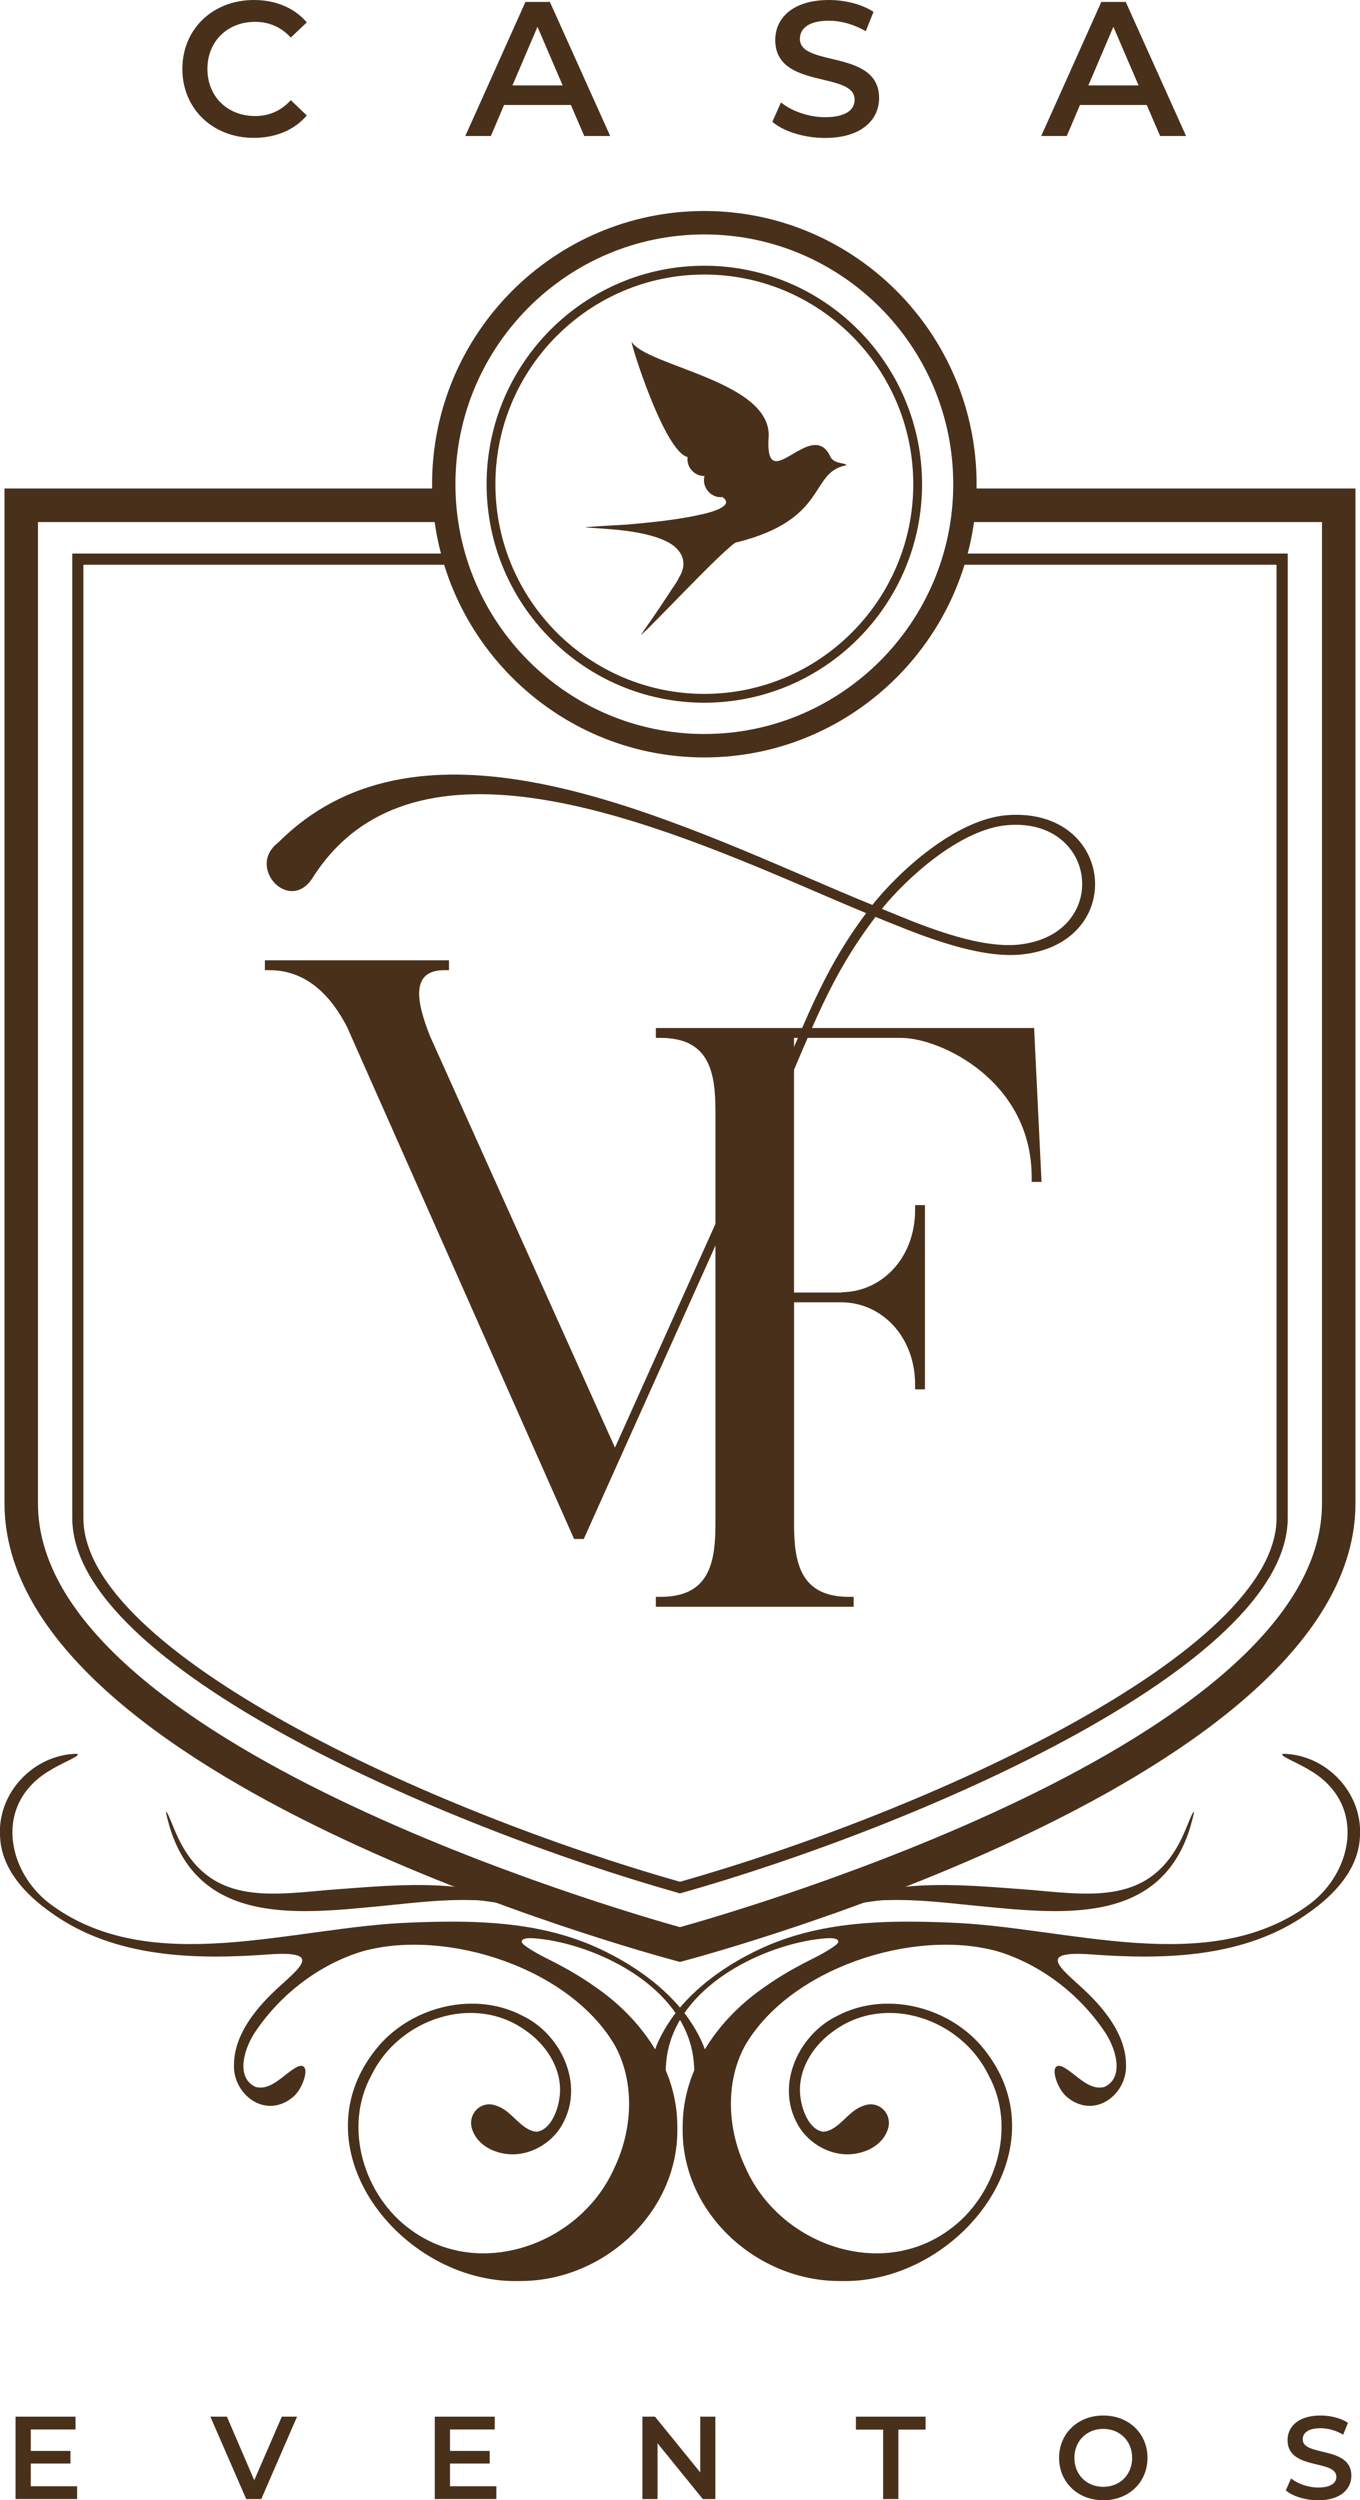
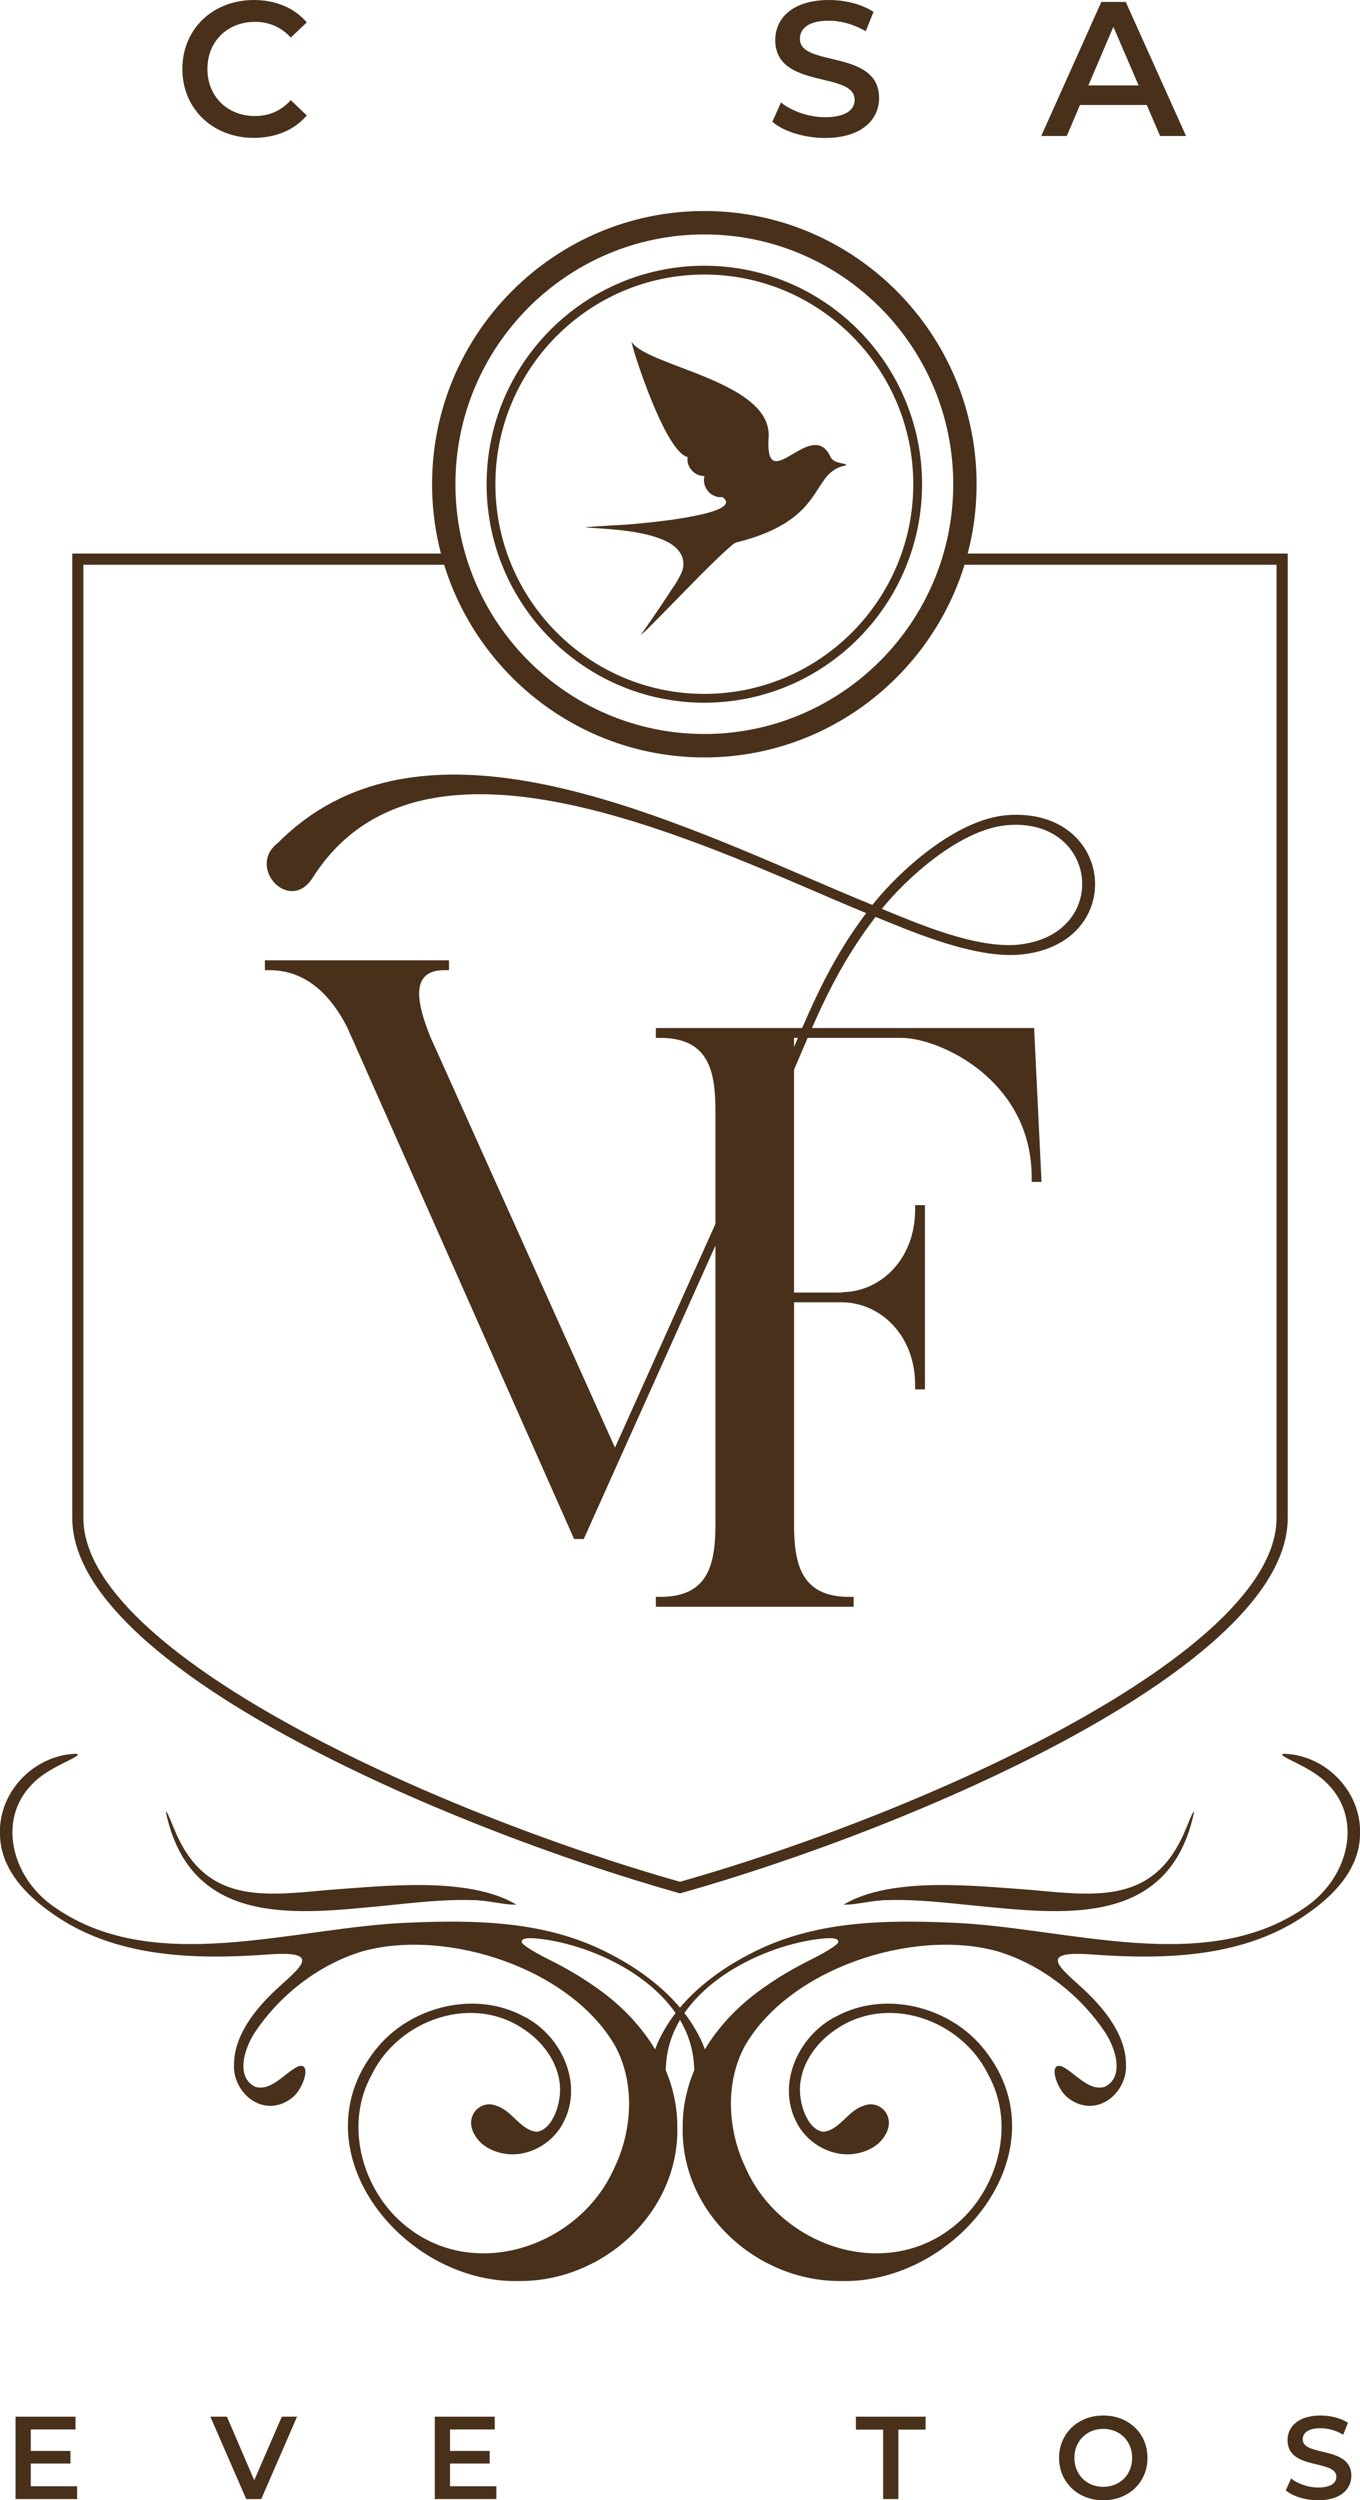
<svg xmlns="http://www.w3.org/2000/svg" width="123" height="226" viewBox="0 0 123 226" fill="none">
  <g clip-path="url(#clip0_56_397)">
    <path d="M16.493 6.233C16.493 2.616 19.254 0 22.965 0C24.931 0 26.625 0.709 27.746 2.026L26.298 3.394C25.419 2.442 24.332 1.976 23.072 1.976C20.568 1.976 18.759 3.74 18.759 6.233C18.759 8.725 20.572 10.489 23.072 10.489C24.332 10.489 25.419 10.023 26.298 9.053L27.746 10.436C26.625 11.753 24.935 12.462 22.949 12.462C19.254 12.462 16.493 9.846 16.493 6.229V6.233Z" fill="#48301B" />
-     <path d="M51.629 9.488H45.587L44.397 12.292H42.084L47.523 0.173H49.732L55.186 12.292H52.839L51.629 9.488ZM50.888 7.72L48.61 2.423L46.348 7.72H50.888Z" fill="#48301B" />
    <path d="M69.854 11.009L70.63 9.261C71.598 10.039 73.134 10.594 74.617 10.594C76.499 10.594 77.294 9.919 77.294 9.018C77.294 6.402 70.115 8.117 70.115 3.617C70.115 1.66 71.667 0 74.981 0C76.433 0 77.95 0.381 79.003 1.075L78.296 2.824C77.209 2.184 76.019 1.872 74.966 1.872C73.103 1.872 72.343 2.6 72.343 3.517C72.343 6.098 79.506 4.418 79.506 8.868C79.506 10.805 77.935 12.47 74.62 12.47C72.738 12.47 70.856 11.88 69.858 11.013L69.854 11.009Z" fill="#48301B" />
    <path d="M103.715 9.488H97.673L96.483 12.292H94.17L99.605 0.173H101.814L107.268 12.292H104.921L103.711 9.488H103.715ZM102.974 7.72L100.696 2.423L98.434 7.72H102.974Z" fill="#48301B" />
    <path d="M6.975 224.733V225.892H1.406V218.442H6.829V219.601H2.785V221.539H6.372V222.679H2.785V224.733H6.975Z" fill="#48301B" />
    <path d="M26.867 218.442L23.629 225.892H22.269L19.024 218.442H20.522L22.995 224.189L25.488 218.442H26.867Z" fill="#48301B" />
    <path d="M44.892 224.733V225.892H39.323V218.442H44.746V219.601H40.702V221.539H44.289V222.679H40.702V224.733H44.892Z" fill="#48301B" />
-     <path d="M64.699 218.442V225.892H63.562L59.468 220.85V225.892H58.101V218.442H59.238L63.332 223.484V218.442H64.699Z" fill="#48301B" />
    <path d="M79.871 219.613H77.409V218.442H83.712V219.613H81.25V225.892H79.871V219.613Z" fill="#48301B" />
    <path d="M95.784 222.167C95.784 219.964 97.481 218.338 99.782 218.338C102.083 218.338 103.78 219.956 103.78 222.167C103.78 224.378 102.083 226 99.782 226C97.481 226 95.784 224.37 95.784 222.167ZM102.394 222.167C102.394 220.645 101.28 219.547 99.782 219.547C98.284 219.547 97.17 220.641 97.17 222.167C97.17 223.692 98.284 224.786 99.782 224.786C101.28 224.786 102.394 223.689 102.394 222.167Z" fill="#48301B" />
    <path d="M116.29 225.102L116.766 224.028C117.362 224.505 118.306 224.848 119.217 224.848C120.373 224.848 120.861 224.432 120.861 223.881C120.861 222.275 116.447 223.326 116.447 220.561C116.447 219.359 117.404 218.338 119.44 218.338C120.331 218.338 121.264 218.573 121.913 218.997L121.479 220.071C120.811 219.678 120.077 219.486 119.432 219.486C118.287 219.486 117.819 219.933 117.819 220.495C117.819 222.082 122.22 221.05 122.22 223.785C122.22 224.975 121.256 226 119.217 226C118.061 226 116.905 225.638 116.29 225.106V225.102Z" fill="#48301B" />
    <path d="M52.8 139.11H51.921L31.391 92.834C29.936 90.006 27.727 87.695 24.374 87.695H23.956V86.801H40.609V87.695H40.179C37.08 87.695 37.675 90.615 38.912 93.704L55.62 130.851L69.938 98.978C72.65 92.938 74.213 88.03 78.338 82.537C76.556 81.801 74.682 80.992 72.754 80.164C57.367 73.558 37.003 65.591 28.276 79.344C26.183 82.633 22.242 78.377 25.154 76.169C37.306 63.973 57.217 72.525 73.107 79.351C75.108 80.214 77.044 81.042 78.899 81.797C81.246 78.835 86.443 74.012 91.144 73.677C100.854 72.995 101.994 85.253 92.423 86.274C88.213 86.717 82.494 84.213 79.183 82.88C74.92 88.481 73.445 93.123 70.699 99.24L52.797 139.11H52.8ZM92.377 85.353C100.443 84.301 99.302 73.9 91.109 74.586C86.761 74.944 81.849 79.544 79.756 82.152C82.751 83.369 88.409 85.881 92.377 85.357V85.353Z" fill="#48301B" />
    <path d="M71.813 137.658C71.813 141.198 72.335 144.341 76.787 144.341H77.205V145.235H59.315V144.341H59.733C64.196 144.341 64.707 141.202 64.707 137.658V100.5C64.707 96.96 64.192 93.816 59.733 93.816H59.315V92.922H93.537V93.123L94.197 106.833H93.306V106.413C93.306 97.672 85.029 93.816 81.511 93.816H71.813V116.833H76.234L76.099 116.802C79.629 116.802 82.763 113.828 82.763 109.352V108.932H83.654V125.585H82.763V125.165C82.763 120.7 79.629 117.715 76.099 117.715H71.817V137.654L71.813 137.658Z" fill="#48301B" />
    <path d="M76.306 172.154C80.639 169.573 88.309 170.482 93.299 170.833C99.313 171.384 104.441 172.066 107.206 165.417C107.729 164.13 108.382 162.578 107.663 165.112C104.933 174.173 95.761 172.982 88.267 172.262C85.582 171.996 82.971 171.673 80.301 171.753C79.106 171.723 77.305 172.216 76.31 172.158L76.306 172.154Z" fill="#48301B" />
    <path d="M76.061 206.18C68.471 206.261 61.546 199.986 61.742 192.216C61.734 186.981 65.01 182.424 69.22 179.558C70.503 178.645 71.897 177.855 73.272 177.162C74.198 176.715 75.788 175.833 75.811 175.544C75.899 174.912 73.833 175.309 73.338 175.367C67.826 176.318 60.978 180.109 60.279 186.149C60.163 187.177 60.133 189.485 59.725 189.789C59.053 190.209 58.777 188.518 58.765 188.037C58.696 185.902 59.703 183.865 60.947 182.158C62.875 179.585 65.713 177.597 68.644 176.21C74.064 173.641 80.028 173.545 85.87 173.783C96.456 174.153 109.265 178.83 118.356 172.181C121.932 169.565 123.254 164.465 120.089 161.268C118.998 160.112 117.281 159.399 116.494 158.979C116.348 158.879 116.156 158.818 116.048 158.71C115.933 158.614 115.925 158.548 116.094 158.525C119.923 158.606 123.346 162.054 122.985 166.183C122.785 169.041 120.653 171.291 118.379 172.882C112.653 177.012 105.282 177.154 98.526 176.649C93.364 176.31 96.36 178.186 98.461 180.251C100.243 182.016 101.829 184.196 101.837 186.627C101.944 188.953 99.682 191.084 97.401 190.109C97.109 189.99 96.836 189.824 96.59 189.62C95.569 188.903 94.735 186.291 96.072 186.796C97.239 187.366 98.465 189.057 99.905 188.63C101.764 187.748 100.892 184.989 99.77 183.449C97.477 180.136 94.025 177.52 90.176 176.368C82.571 174.288 71.371 177.905 67.334 184.989C65.533 188.387 65.821 192.636 67.48 196.049C70.564 202.887 79.621 206.119 85.84 201.558C90.084 198.511 91.993 192.297 89.408 187.586C86.957 182.501 80.151 180.143 75.446 183.549C73.691 184.751 72.32 186.781 72.35 188.942C72.354 190.356 73.065 192.474 74.436 192.69C75.865 192.609 76.691 190.775 78.081 190.348C79.514 189.758 80.892 191.176 80.217 192.682C79.786 193.715 78.746 194.408 77.513 194.647C75.316 195.09 72.961 193.769 71.997 191.75C70.203 188.202 72.343 183.803 75.784 182.185C80.021 179.982 85.586 181.303 88.709 184.882C96.529 193.996 86.75 206.408 76.134 206.184H76.076L76.061 206.18Z" fill="#48301B" />
    <path d="M46.693 172.154C42.361 169.573 34.691 170.482 29.701 170.833C23.687 171.384 18.559 172.066 15.794 165.417C15.271 164.13 14.618 162.578 15.337 165.112C18.067 174.173 27.239 172.982 34.733 172.262C37.418 171.996 40.029 171.673 42.699 171.753C43.894 171.723 45.695 172.216 46.69 172.158L46.693 172.154Z" fill="#48301B" />
    <path d="M46.939 206.18C54.529 206.261 61.454 199.986 61.258 192.216C61.266 186.981 57.989 182.424 53.78 179.558C52.497 178.645 51.103 177.855 49.728 177.162C48.802 176.715 47.212 175.833 47.189 175.544C47.101 174.912 49.167 175.309 49.663 175.367C55.174 176.318 62.022 180.109 62.721 186.149C62.837 187.177 62.867 189.485 63.275 189.789C63.947 190.209 64.223 188.518 64.235 188.037C64.304 185.902 63.297 183.865 62.053 182.158C60.125 179.585 57.287 177.597 54.356 176.21C48.937 173.641 42.972 173.545 37.13 173.783C26.544 174.153 13.735 178.83 4.644 172.181C1.068 169.565 -0.253 164.465 2.911 161.268C4.002 160.112 5.719 159.399 6.506 158.979C6.652 158.879 6.844 158.818 6.952 158.71C7.067 158.614 7.075 158.548 6.906 158.525C3.077 158.606 -0.346 162.054 0.015 166.183C0.215 169.041 2.347 171.291 4.621 172.882C10.347 177.012 17.718 177.154 24.474 176.649C29.636 176.31 26.64 178.186 24.539 180.251C22.757 182.016 21.171 184.196 21.163 186.627C21.056 188.953 23.318 191.084 25.599 190.109C25.891 189.99 26.164 189.824 26.41 189.62C27.431 188.903 28.265 186.291 26.928 186.796C25.761 187.366 24.535 189.057 23.095 188.63C21.236 187.748 22.108 184.989 23.23 183.449C25.523 180.136 28.976 177.52 32.824 176.368C40.429 174.288 51.629 177.905 55.666 184.989C57.467 188.387 57.179 192.636 55.52 196.049C52.436 202.887 43.379 206.119 37.16 201.558C32.916 198.511 31.007 192.297 33.592 187.586C36.043 182.501 42.849 180.143 47.554 183.549C49.309 184.751 50.68 186.781 50.65 188.942C50.646 190.356 49.935 192.474 48.564 192.69C47.135 192.609 46.309 190.775 44.919 190.348C43.486 189.758 42.108 191.176 42.783 192.682C43.214 193.715 44.255 194.408 45.487 194.647C47.684 195.09 50.039 193.769 51.003 191.75C52.797 188.202 50.657 183.803 47.216 182.185C42.979 179.982 37.414 181.303 34.291 184.882C26.471 193.996 36.25 206.408 46.866 206.184H46.924L46.939 206.18Z" fill="#48301B" />
    <path d="M63.701 68.465C50.123 68.465 39.077 57.386 39.077 43.769C39.077 30.151 50.123 19.072 63.701 19.072C77.278 19.072 88.325 30.151 88.325 43.769C88.325 57.386 77.278 68.465 63.701 68.465ZM63.701 21.191C51.287 21.191 41.19 31.318 41.19 43.769C41.19 56.219 51.287 66.346 63.701 66.346C76.115 66.346 86.212 56.219 86.212 43.769C86.212 31.318 76.115 21.191 63.701 21.191Z" fill="#48301B" />
    <path d="M63.701 63.519C52.843 63.519 44.009 54.659 44.009 43.769C44.009 32.879 52.843 24.019 63.701 24.019C74.559 24.019 83.393 32.879 83.393 43.769C83.393 54.659 74.559 63.519 63.701 63.519ZM63.701 24.816C53.281 24.816 44.804 33.318 44.804 43.769C44.804 54.22 53.281 62.721 63.701 62.721C74.121 62.721 82.598 54.22 82.598 43.769C82.598 33.318 74.121 24.816 63.701 24.816Z" fill="#48301B" />
-     <path d="M87.038 44.154C86.927 45.182 86.765 46.196 86.554 47.189H119.562V135.897C119.562 157.512 66.593 172.778 61.496 174.196C56.399 172.778 3.434 157.512 3.434 135.897V47.189H40.721C40.51 46.196 40.348 45.182 40.237 44.154H0.407V135.897C0.407 160.81 58.631 176.577 61.108 177.235L61.496 177.339L61.884 177.235C64.362 176.577 122.589 160.81 122.589 135.897V44.154H87.038Z" fill="#48301B" />
    <path d="M85.809 50.036C85.701 50.375 85.586 50.714 85.467 51.049H115.453V137.215C115.453 149.361 83.95 163.733 61.496 170.093C39.046 163.733 7.543 149.365 7.543 137.215V51.049H41.524C41.405 50.714 41.289 50.379 41.182 50.036H6.537V137.215C6.537 150.628 40.164 165.12 61.362 171.106L61.5 171.145L61.634 171.106C82.832 165.124 116.463 150.632 116.463 137.215V50.036H85.809Z" fill="#48301B" />
    <path d="M75.131 41.342C73.468 37.571 69.266 45.001 69.501 39.701C70.084 34.496 58.585 33.164 57.129 30.906C57.018 30.999 60.094 40.841 62.184 41.307C62.057 42.216 62.814 43.052 63.716 43.029C63.44 44.031 64.311 45.055 65.341 44.932C66.585 45.806 63.889 46.4 63.401 46.508C61.227 46.997 58.984 47.212 56.768 47.413C55.527 47.494 54.237 47.544 53.062 47.644C52.969 47.656 52.931 47.667 53.031 47.679C54.406 47.802 58.139 47.864 60.271 48.938C60.271 48.938 60.732 49.135 61.151 49.535C61.185 49.566 61.216 49.601 61.246 49.632C61.246 49.632 61.254 49.639 61.254 49.643C61.435 49.836 61.581 50.048 61.677 50.283C61.7 50.337 61.719 50.395 61.738 50.452C61.746 50.475 61.75 50.498 61.754 50.518C61.769 50.575 61.78 50.633 61.788 50.695C61.796 50.737 61.8 50.78 61.803 50.826C61.803 50.857 61.807 50.884 61.807 50.914C61.807 50.953 61.815 50.988 61.815 51.022C61.815 51.038 61.807 51.053 61.807 51.065C61.788 51.392 61.677 51.754 61.438 52.159C61.254 52.536 61.02 52.895 60.77 53.241C60.624 53.468 60.474 53.7 60.321 53.935C60.328 53.935 60.34 53.927 60.348 53.923L60.332 53.942C60.332 53.942 60.317 53.942 60.313 53.942C59.449 55.26 58.485 56.639 57.947 57.402C58.343 57.086 58.692 56.72 59.053 56.358C60.017 55.395 60.962 54.412 61.919 53.441C62.906 52.436 63.889 51.431 64.907 50.456C65.272 50.109 65.637 49.763 66.021 49.439C66.194 49.293 66.424 49.054 66.654 49.008C66.666 49.008 66.681 49.004 66.697 49.008C74.981 46.908 73.165 42.698 76.522 42.062C76.579 41.812 75.538 41.993 75.124 41.342H75.131Z" fill="#48301B" />
  </g>
  <defs>
    <clipPath id="clip0_56_397">
      <rect width="123" height="226" fill="white" />
    </clipPath>
  </defs>
</svg>